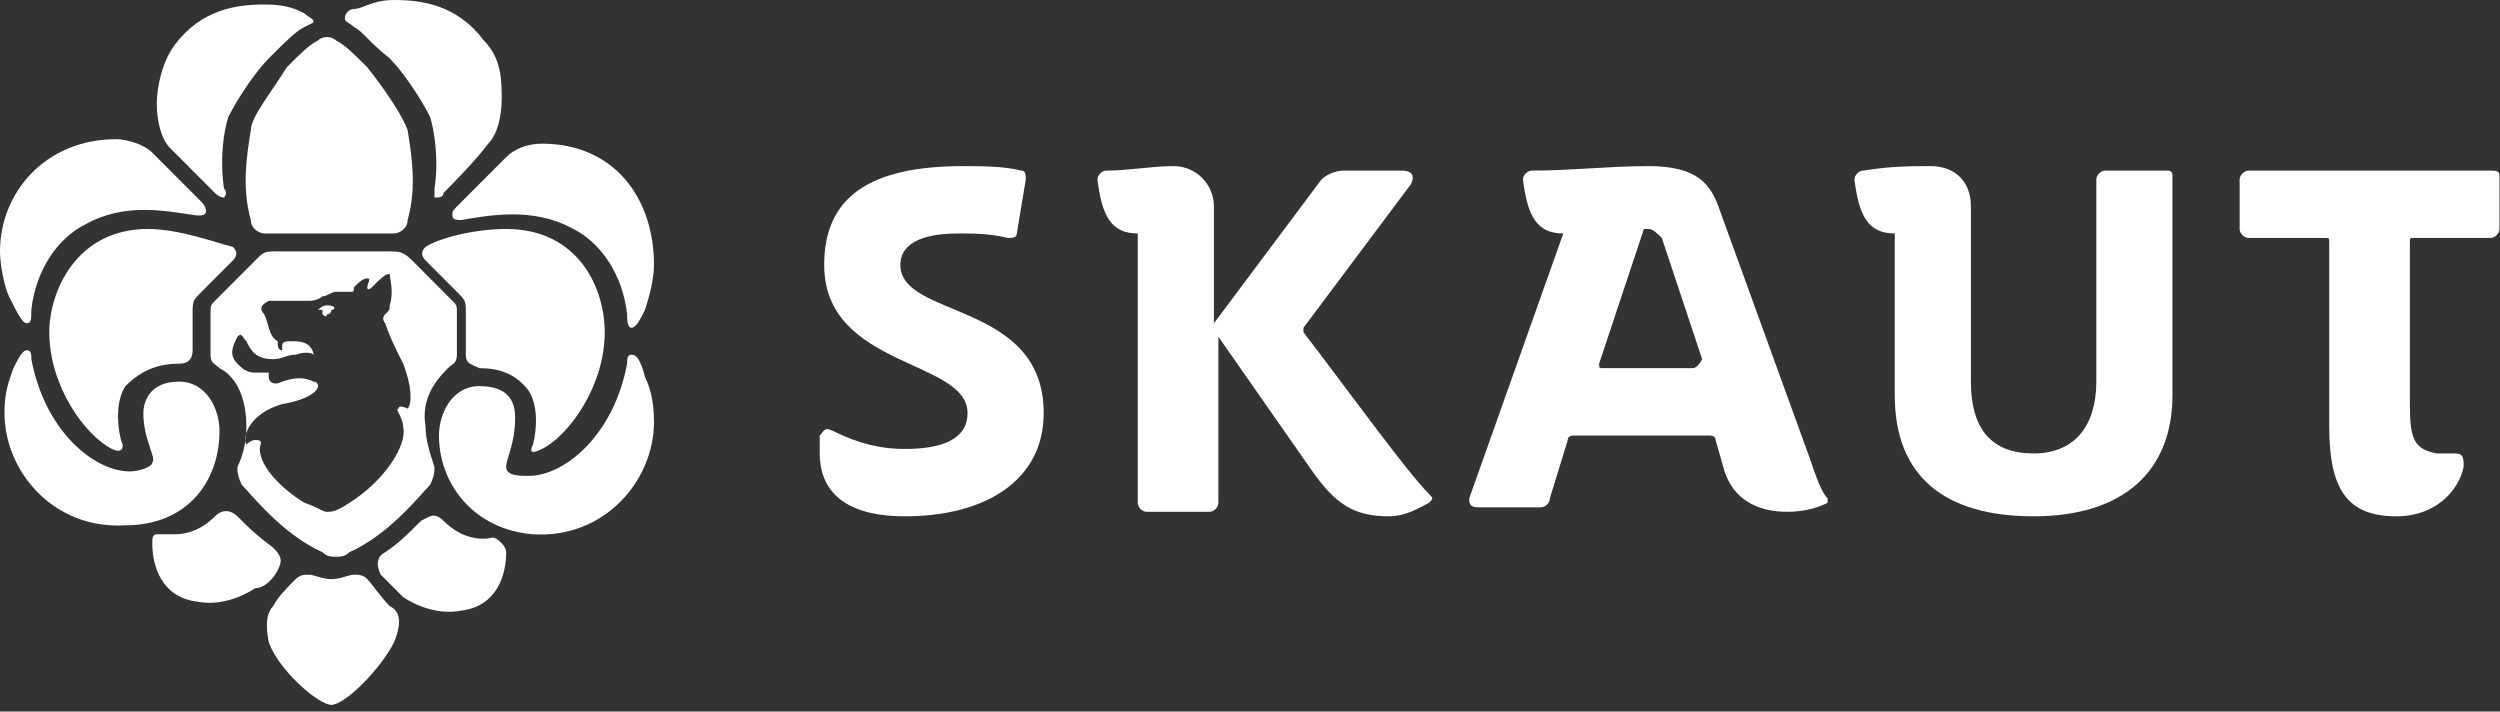
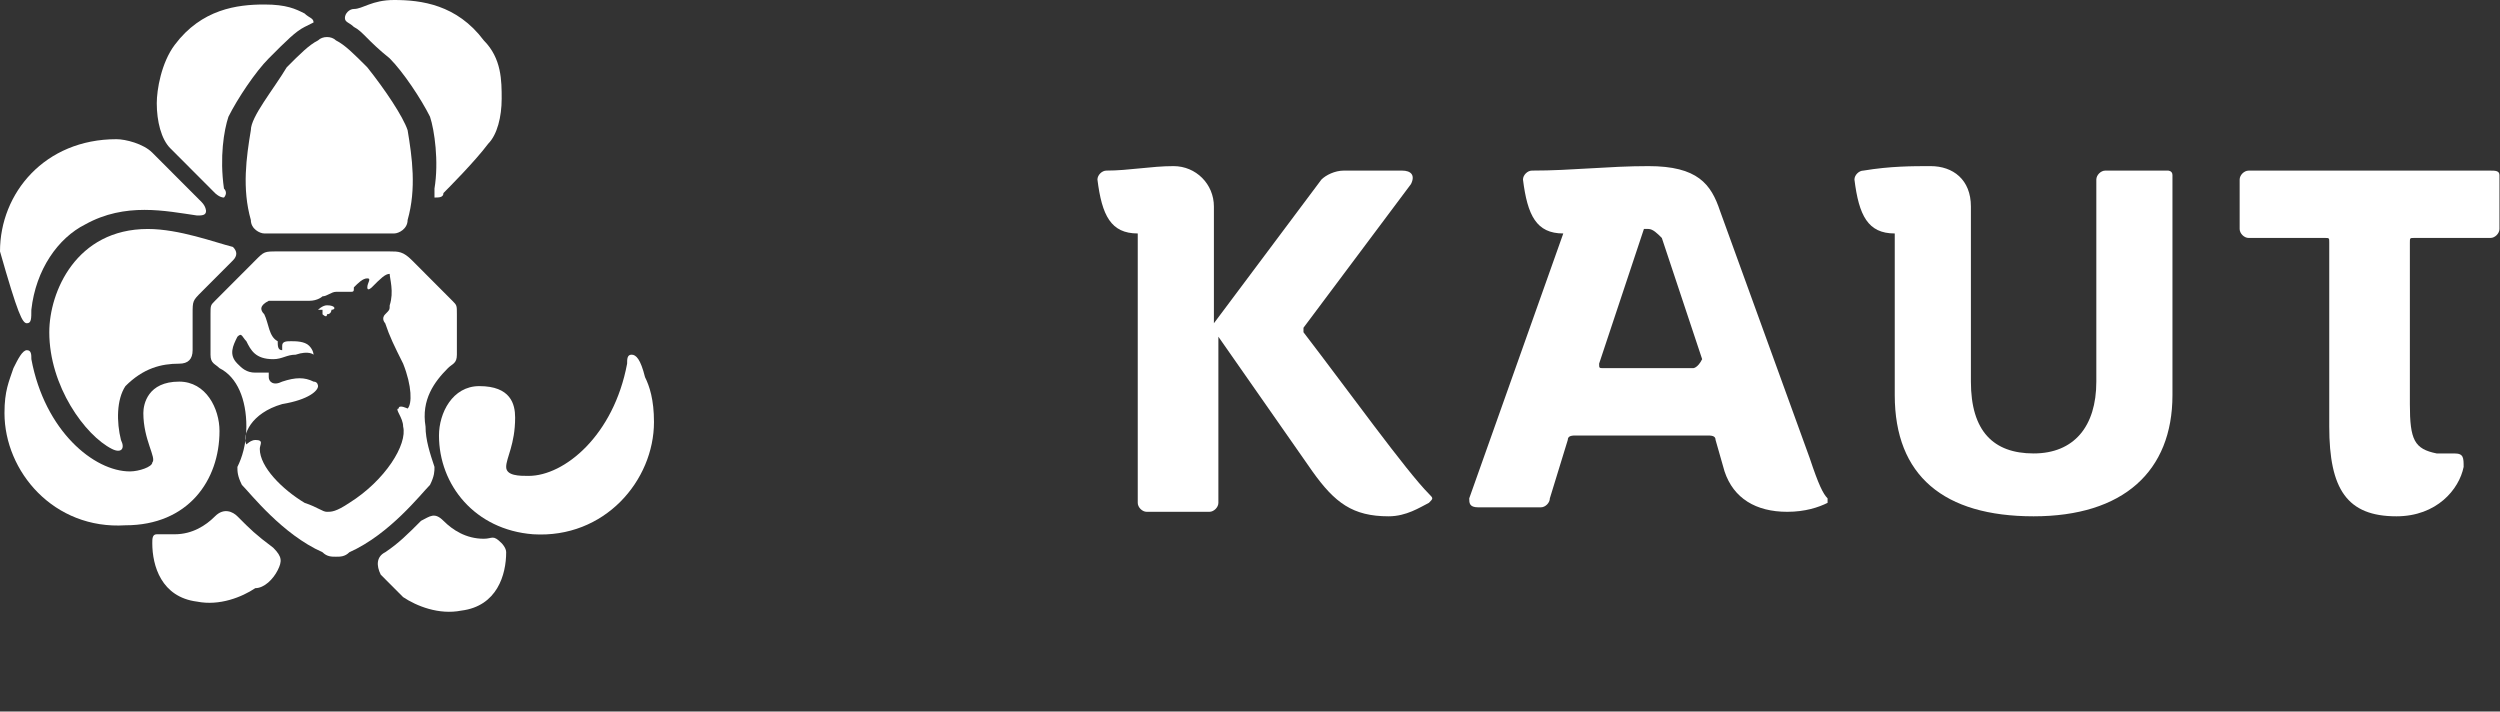
<svg xmlns="http://www.w3.org/2000/svg" width="130" height="37" viewBox="0 0 130 37" fill="none">
  <rect x="0" y="0" width="130" height="37" fill="#333333" stroke="none" />
  <path d="M13.044 6.77C12.811 8.171 12.578 9.805 13.044 11.44C13.044 11.906 13.51 12.14 13.743 12.14H20.498C20.731 12.14 21.196 11.906 21.196 11.44C21.662 9.805 21.429 8.171 21.196 6.77C20.963 6.07 20.032 4.669 19.1 3.502C18.401 2.801 17.936 2.335 17.47 2.101C17.237 1.868 16.771 1.868 16.538 2.101C16.072 2.335 15.606 2.801 14.908 3.502C14.209 4.669 13.044 6.07 13.044 6.77Z" fill="white" />
  <path d="M9.318 18.911C9.783 18.911 10.016 18.677 10.016 18.21V16.343C10.016 15.642 10.016 15.642 10.482 15.175C10.482 15.175 11.647 14.008 12.113 13.541C12.345 13.307 12.345 13.074 12.113 12.841C11.181 12.607 9.318 11.907 7.687 11.907C3.96 11.907 2.563 15.175 2.563 17.276C2.563 20.078 4.426 22.646 5.824 23.346C6.29 23.58 6.522 23.346 6.29 22.879C6.057 21.945 6.057 20.778 6.522 20.078C7.454 19.144 8.386 18.911 9.318 18.911Z" fill="white" />
-   <path d="M28.184 23.346C29.582 22.646 31.445 20.078 31.445 17.276C31.445 14.942 30.047 11.907 26.321 11.907C24.69 11.907 22.827 12.374 22.128 12.841C21.895 13.074 21.895 13.307 22.128 13.541C22.361 13.774 23.759 15.175 23.759 15.175C24.224 15.642 24.224 15.642 24.224 16.343V18.444C24.224 18.911 24.457 18.911 24.923 19.144C25.855 19.144 26.787 19.378 27.485 20.311C27.951 21.012 27.951 22.179 27.718 23.113C27.485 23.58 27.718 23.58 28.184 23.346Z" fill="white" />
  <path d="M11.414 22.413C11.414 21.245 10.715 19.844 9.317 19.844C7.687 19.844 7.454 21.012 7.454 21.479C7.454 22.879 8.153 23.813 7.92 24.047C7.92 24.28 7.221 24.514 6.755 24.514C4.892 24.514 2.329 22.413 1.631 18.677C1.631 18.444 1.631 18.21 1.398 18.21C1.165 18.21 0.932 18.677 0.699 19.144C0.466 19.844 0.233 20.311 0.233 21.479C0.233 24.514 2.795 27.549 6.522 27.315C9.783 27.315 11.414 24.981 11.414 22.413Z" fill="white" />
-   <path d="M1.398 16.809C1.63 16.809 1.63 16.576 1.63 16.109C1.863 14.008 3.028 12.374 4.426 11.673C6.522 10.506 8.618 10.973 10.249 11.206C10.482 11.206 10.714 11.206 10.714 10.973C10.714 10.973 10.714 10.739 10.482 10.506C9.783 9.806 8.152 8.171 7.919 7.938C7.454 7.471 6.522 7.238 6.056 7.238C2.329 7.238 0 10.039 0 13.074C0 13.774 0.233 14.942 0.466 15.409C0.932 16.343 1.165 16.809 1.398 16.809Z" fill="white" />
+   <path d="M1.398 16.809C1.63 16.809 1.63 16.576 1.63 16.109C1.863 14.008 3.028 12.374 4.426 11.673C6.522 10.506 8.618 10.973 10.249 11.206C10.482 11.206 10.714 11.206 10.714 10.973C10.714 10.973 10.714 10.739 10.482 10.506C9.783 9.806 8.152 8.171 7.919 7.938C7.454 7.471 6.522 7.238 6.056 7.238C2.329 7.238 0 10.039 0 13.074C0.932 16.343 1.165 16.809 1.398 16.809Z" fill="white" />
  <path d="M18.401 1.401C18.867 1.634 19.1 2.101 20.264 3.035C20.963 3.735 21.895 5.136 22.361 6.07C22.593 6.77 22.826 8.405 22.593 9.805C22.593 10.039 22.593 10.272 22.593 10.272C22.826 10.272 23.059 10.272 23.059 10.039C23.292 9.805 24.69 8.405 25.389 7.471C25.855 7.004 26.087 6.07 26.087 5.136C26.087 4.202 26.087 3.035 25.156 2.101C23.758 0.233 21.895 0 20.497 0C19.333 0 18.867 0.467 18.401 0.467C18.168 0.467 17.935 0.7 17.935 0.934C17.935 1.167 18.168 1.167 18.401 1.401Z" fill="white" />
  <path d="M11.18 10.039C11.18 10.039 11.413 10.273 11.646 10.273C11.646 10.273 11.879 10.039 11.646 9.806C11.413 8.172 11.646 6.771 11.879 6.07C12.345 5.137 13.277 3.736 13.976 3.035C14.907 2.102 15.373 1.635 15.839 1.401L16.305 1.168C16.305 0.934 16.072 0.934 15.839 0.701C15.373 0.467 14.907 0.234 13.743 0.234C12.345 0.234 10.482 0.467 9.084 2.335C8.385 3.269 8.152 4.67 8.152 5.37C8.152 6.304 8.385 7.238 8.851 7.705C9.55 8.405 11.18 10.039 11.18 10.039Z" fill="white" />
  <path d="M32.843 18.443C32.61 18.443 32.61 18.677 32.61 18.91C31.911 22.646 29.349 24.747 27.485 24.747C27.02 24.747 26.321 24.747 26.321 24.28C26.321 23.813 26.787 23.113 26.787 21.712C26.787 21.011 26.554 20.078 24.923 20.078C23.526 20.078 22.827 21.478 22.827 22.646C22.827 25.214 24.69 27.548 27.718 27.782C31.445 28.015 34.007 24.98 34.007 21.945C34.007 20.778 33.774 20.078 33.541 19.611C33.309 18.677 33.076 18.443 32.843 18.443Z" fill="white" />
-   <path d="M28.184 7.471C27.485 7.471 26.787 7.704 26.321 8.171C26.088 8.405 24.457 10.039 23.759 10.739C23.526 10.973 23.526 10.973 23.526 11.206C23.526 11.44 23.759 11.44 23.991 11.44C25.389 11.206 27.718 10.739 29.815 11.906C31.212 12.607 32.377 14.241 32.61 16.342C32.61 16.576 32.61 17.043 32.843 17.043C33.076 17.043 33.309 16.576 33.541 16.109C33.774 15.408 34.007 14.475 34.007 13.774C34.007 10.272 31.911 7.471 28.184 7.471Z" fill="white" />
  <path d="M25.156 28.015C24.224 28.015 23.526 27.549 23.06 27.082C22.594 26.615 22.361 26.848 21.895 27.082C21.196 27.782 20.73 28.249 20.032 28.716C19.566 28.949 19.566 29.416 19.799 29.883C20.032 30.117 20.497 30.584 20.963 31.05C21.662 31.517 22.827 31.984 23.991 31.751C25.855 31.517 26.321 29.883 26.321 28.716C26.321 28.482 26.088 28.249 26.088 28.249C25.622 27.782 25.622 28.015 25.156 28.015Z" fill="white" />
  <path d="M14.441 29.65C14.674 29.183 14.674 28.949 14.208 28.482C13.276 27.782 13.043 27.549 12.345 26.848C12.112 26.615 11.646 26.381 11.18 26.848C10.714 27.315 10.015 27.782 9.084 27.782C8.618 27.782 8.385 27.782 8.152 27.782C7.919 27.782 7.919 28.015 7.919 28.249C7.919 29.416 8.385 31.05 10.248 31.284C11.413 31.517 12.578 31.05 13.276 30.584C13.742 30.584 14.208 30.117 14.441 29.65Z" fill="white" />
-   <path d="M19.1 30.116C18.867 29.883 18.634 29.883 18.401 29.883C18.168 29.883 17.702 30.116 17.236 30.116C16.77 30.116 16.305 29.883 16.072 29.883C15.839 29.883 15.606 29.883 15.373 30.116C14.907 30.583 14.441 31.05 14.208 31.517C13.975 31.751 13.742 32.218 13.975 33.385C14.441 34.786 16.538 36.653 17.236 36.653C17.935 36.653 19.799 34.786 20.497 33.385C20.963 32.218 20.73 31.751 20.264 31.517C19.799 31.05 19.333 30.35 19.1 30.116Z" fill="white" />
  <path d="M17.004 15.875C16.771 15.875 16.538 16.109 16.538 16.109H16.771V16.342C16.771 16.342 17.004 16.576 17.004 16.342C17.237 16.342 17.237 16.109 17.237 16.109C17.47 16.109 17.47 15.875 17.004 15.875Z" fill="white" />
  <path d="M23.292 19.144C23.525 18.91 23.758 18.91 23.758 18.444V16.342C23.758 15.876 23.758 15.876 23.525 15.642C23.292 15.409 22.128 14.241 21.429 13.541C20.963 13.074 20.73 13.074 20.264 13.074H14.441C13.742 13.074 13.742 13.074 13.277 13.541C12.578 14.241 11.413 15.409 11.18 15.642C10.947 15.876 10.947 15.876 10.947 16.342V18.444C10.947 18.91 11.18 18.91 11.413 19.144C12.345 19.611 12.811 20.778 12.811 22.179C12.811 23.113 12.578 23.813 12.345 24.28C12.345 24.514 12.345 24.747 12.578 25.214C13.044 25.681 14.674 27.782 16.77 28.716C17.003 28.949 17.236 28.949 17.469 28.949C17.702 28.949 17.935 28.949 18.168 28.716C20.264 27.782 21.895 25.681 22.361 25.214C22.593 24.747 22.593 24.514 22.593 24.28C22.361 23.58 22.128 22.879 22.128 22.179C21.895 20.778 22.593 19.844 23.292 19.144ZM21.196 21.245C21.196 21.245 20.73 21.012 20.73 21.245C20.497 21.245 20.963 21.712 20.963 22.179C21.196 23.113 20.031 24.98 18.168 26.148C17.469 26.615 17.236 26.615 17.003 26.615C16.77 26.615 16.538 26.381 15.839 26.148C14.674 25.447 13.509 24.28 13.509 23.346C13.509 23.113 13.742 22.879 13.277 22.879C13.044 22.879 12.811 23.113 12.811 23.113C12.578 22.646 13.044 21.479 14.674 21.012C16.072 20.778 16.538 20.311 16.538 20.078C16.538 20.078 16.538 19.844 16.305 19.844C15.839 19.611 15.373 19.611 14.674 19.844C14.208 20.078 13.975 19.844 13.975 19.611C13.975 19.377 13.975 19.377 13.975 19.377C13.742 19.377 13.509 19.377 13.277 19.377C12.811 19.377 12.578 19.144 12.345 18.91C11.879 18.444 12.112 17.977 12.345 17.51C12.578 17.276 12.578 17.51 12.811 17.743C13.044 18.21 13.277 18.677 14.208 18.677C14.674 18.677 14.907 18.444 15.373 18.444C16.072 18.21 16.305 18.444 16.305 18.444C16.305 18.444 16.305 18.21 16.072 17.977C15.839 17.743 15.373 17.743 15.14 17.743C14.907 17.743 14.674 17.743 14.674 17.977C14.674 18.21 14.674 18.21 14.674 18.21C14.441 18.21 14.441 17.977 14.441 17.743C13.975 17.51 13.975 16.809 13.742 16.342C13.509 16.109 13.509 15.876 13.975 15.642C14.441 15.642 15.373 15.642 16.072 15.642C16.538 15.642 16.77 15.409 16.77 15.409C17.003 15.409 17.236 15.175 17.469 15.175C17.702 15.175 17.935 15.175 18.168 15.175C18.401 15.175 18.401 15.175 18.401 14.942C18.634 14.708 18.867 14.475 19.1 14.475C19.333 14.475 19.1 14.708 19.1 14.942C19.1 15.175 19.333 14.942 19.333 14.942C19.798 14.475 20.031 14.241 20.264 14.241C20.264 14.475 20.497 15.175 20.264 15.876C20.264 16.109 20.264 16.109 20.031 16.342C19.798 16.576 20.031 16.809 20.031 16.809C20.264 17.51 20.497 17.977 20.963 18.91C21.429 20.078 21.429 21.012 21.196 21.245Z" fill="white" />
-   <path d="M46.818 13.774C46.818 13.074 47.284 12.14 49.846 12.14C50.545 12.14 51.477 12.14 52.408 12.373C52.641 12.373 52.874 12.373 52.874 12.14L53.34 9.338C53.34 9.105 53.34 8.871 53.107 8.871C52.175 8.638 51.011 8.638 50.079 8.638C45.188 8.638 42.858 10.272 42.858 13.774C42.858 19.144 50.312 18.677 50.312 21.478C50.312 22.879 48.914 23.346 47.051 23.346C45.886 23.346 44.722 23.113 43.324 22.412C42.858 22.179 42.858 22.412 42.626 22.646C42.626 22.879 42.626 23.113 42.626 23.579C42.626 25.214 43.557 26.848 47.051 26.848C51.244 26.848 54.272 24.98 54.272 21.478C54.272 15.642 46.818 16.576 46.818 13.774Z" fill="white" />
  <path d="M94.102 23.813L89.443 10.973C88.978 9.572 88.279 8.638 85.717 8.638C83.62 8.638 81.757 8.871 79.661 8.871C79.428 8.871 79.195 9.105 79.195 9.338C79.428 11.206 79.894 12.14 81.291 12.14L76.4 25.914C76.4 26.148 76.4 26.381 76.865 26.381H80.126C80.359 26.381 80.592 26.148 80.592 25.914L81.524 22.879C81.524 22.646 81.757 22.646 81.99 22.646H88.745C88.978 22.646 89.21 22.646 89.21 22.879L89.676 24.513C90.142 25.914 91.307 26.614 92.937 26.614C93.869 26.614 94.568 26.381 95.034 26.148V25.914C94.801 25.681 94.568 25.214 94.102 23.813ZM88.046 19.144H83.387C83.154 19.144 83.154 19.144 83.154 18.91L85.484 11.906H85.717C85.95 11.906 86.183 12.14 86.415 12.373L88.512 18.677C88.279 19.144 88.046 19.144 88.046 19.144Z" fill="white" />
  <path d="M112.735 8.871H109.474C109.242 8.871 109.009 9.105 109.009 9.338V19.844C109.009 22.179 107.844 23.579 105.748 23.579C103.651 23.579 102.487 22.412 102.487 19.844V10.739C102.487 9.338 101.555 8.638 100.39 8.638C99.459 8.638 98.294 8.638 96.897 8.871C96.663 8.871 96.431 9.105 96.431 9.338C96.664 11.206 97.129 12.14 98.527 12.14V20.544C98.527 24.747 101.089 26.848 105.748 26.848C110.406 26.848 112.968 24.513 112.968 20.544V9.105C112.968 8.871 112.735 8.871 112.735 8.871Z" fill="white" />
  <path d="M129.506 8.872H116.928C116.695 8.872 116.462 9.105 116.462 9.338V11.907C116.462 12.14 116.695 12.373 116.928 12.373H120.888C121.121 12.373 121.121 12.373 121.121 12.607V22.179C121.121 25.447 122.053 26.848 124.615 26.848C126.711 26.848 127.876 25.447 128.109 24.28C128.109 23.813 128.109 23.58 127.643 23.58C127.41 23.58 126.944 23.58 126.711 23.58C125.546 23.346 125.313 22.879 125.313 21.012V12.607C125.313 12.373 125.314 12.373 125.546 12.373H129.506C129.739 12.373 129.972 12.14 129.972 11.907V9.105C129.972 8.872 129.739 8.872 129.506 8.872Z" fill="white" />
  <path d="M67.781 17.276V17.043L73.371 9.572C73.604 9.105 73.371 8.871 72.906 8.871H69.878C69.412 8.871 68.946 9.105 68.713 9.338L63.123 16.809V10.739C63.123 9.572 62.191 8.638 61.026 8.638C59.862 8.638 58.697 8.871 57.532 8.871C57.3 8.871 57.067 9.105 57.067 9.338C57.3 11.206 57.765 12.14 59.163 12.14V26.148C59.163 26.381 59.396 26.614 59.629 26.614H62.89C63.123 26.614 63.356 26.381 63.356 26.148V17.509L68.247 24.513C69.412 26.148 70.343 26.848 72.207 26.848C73.138 26.848 73.837 26.381 74.303 26.148C74.536 25.914 74.536 25.914 74.303 25.681C73.138 24.513 70.11 20.311 67.781 17.276Z" fill="white" />
</svg>